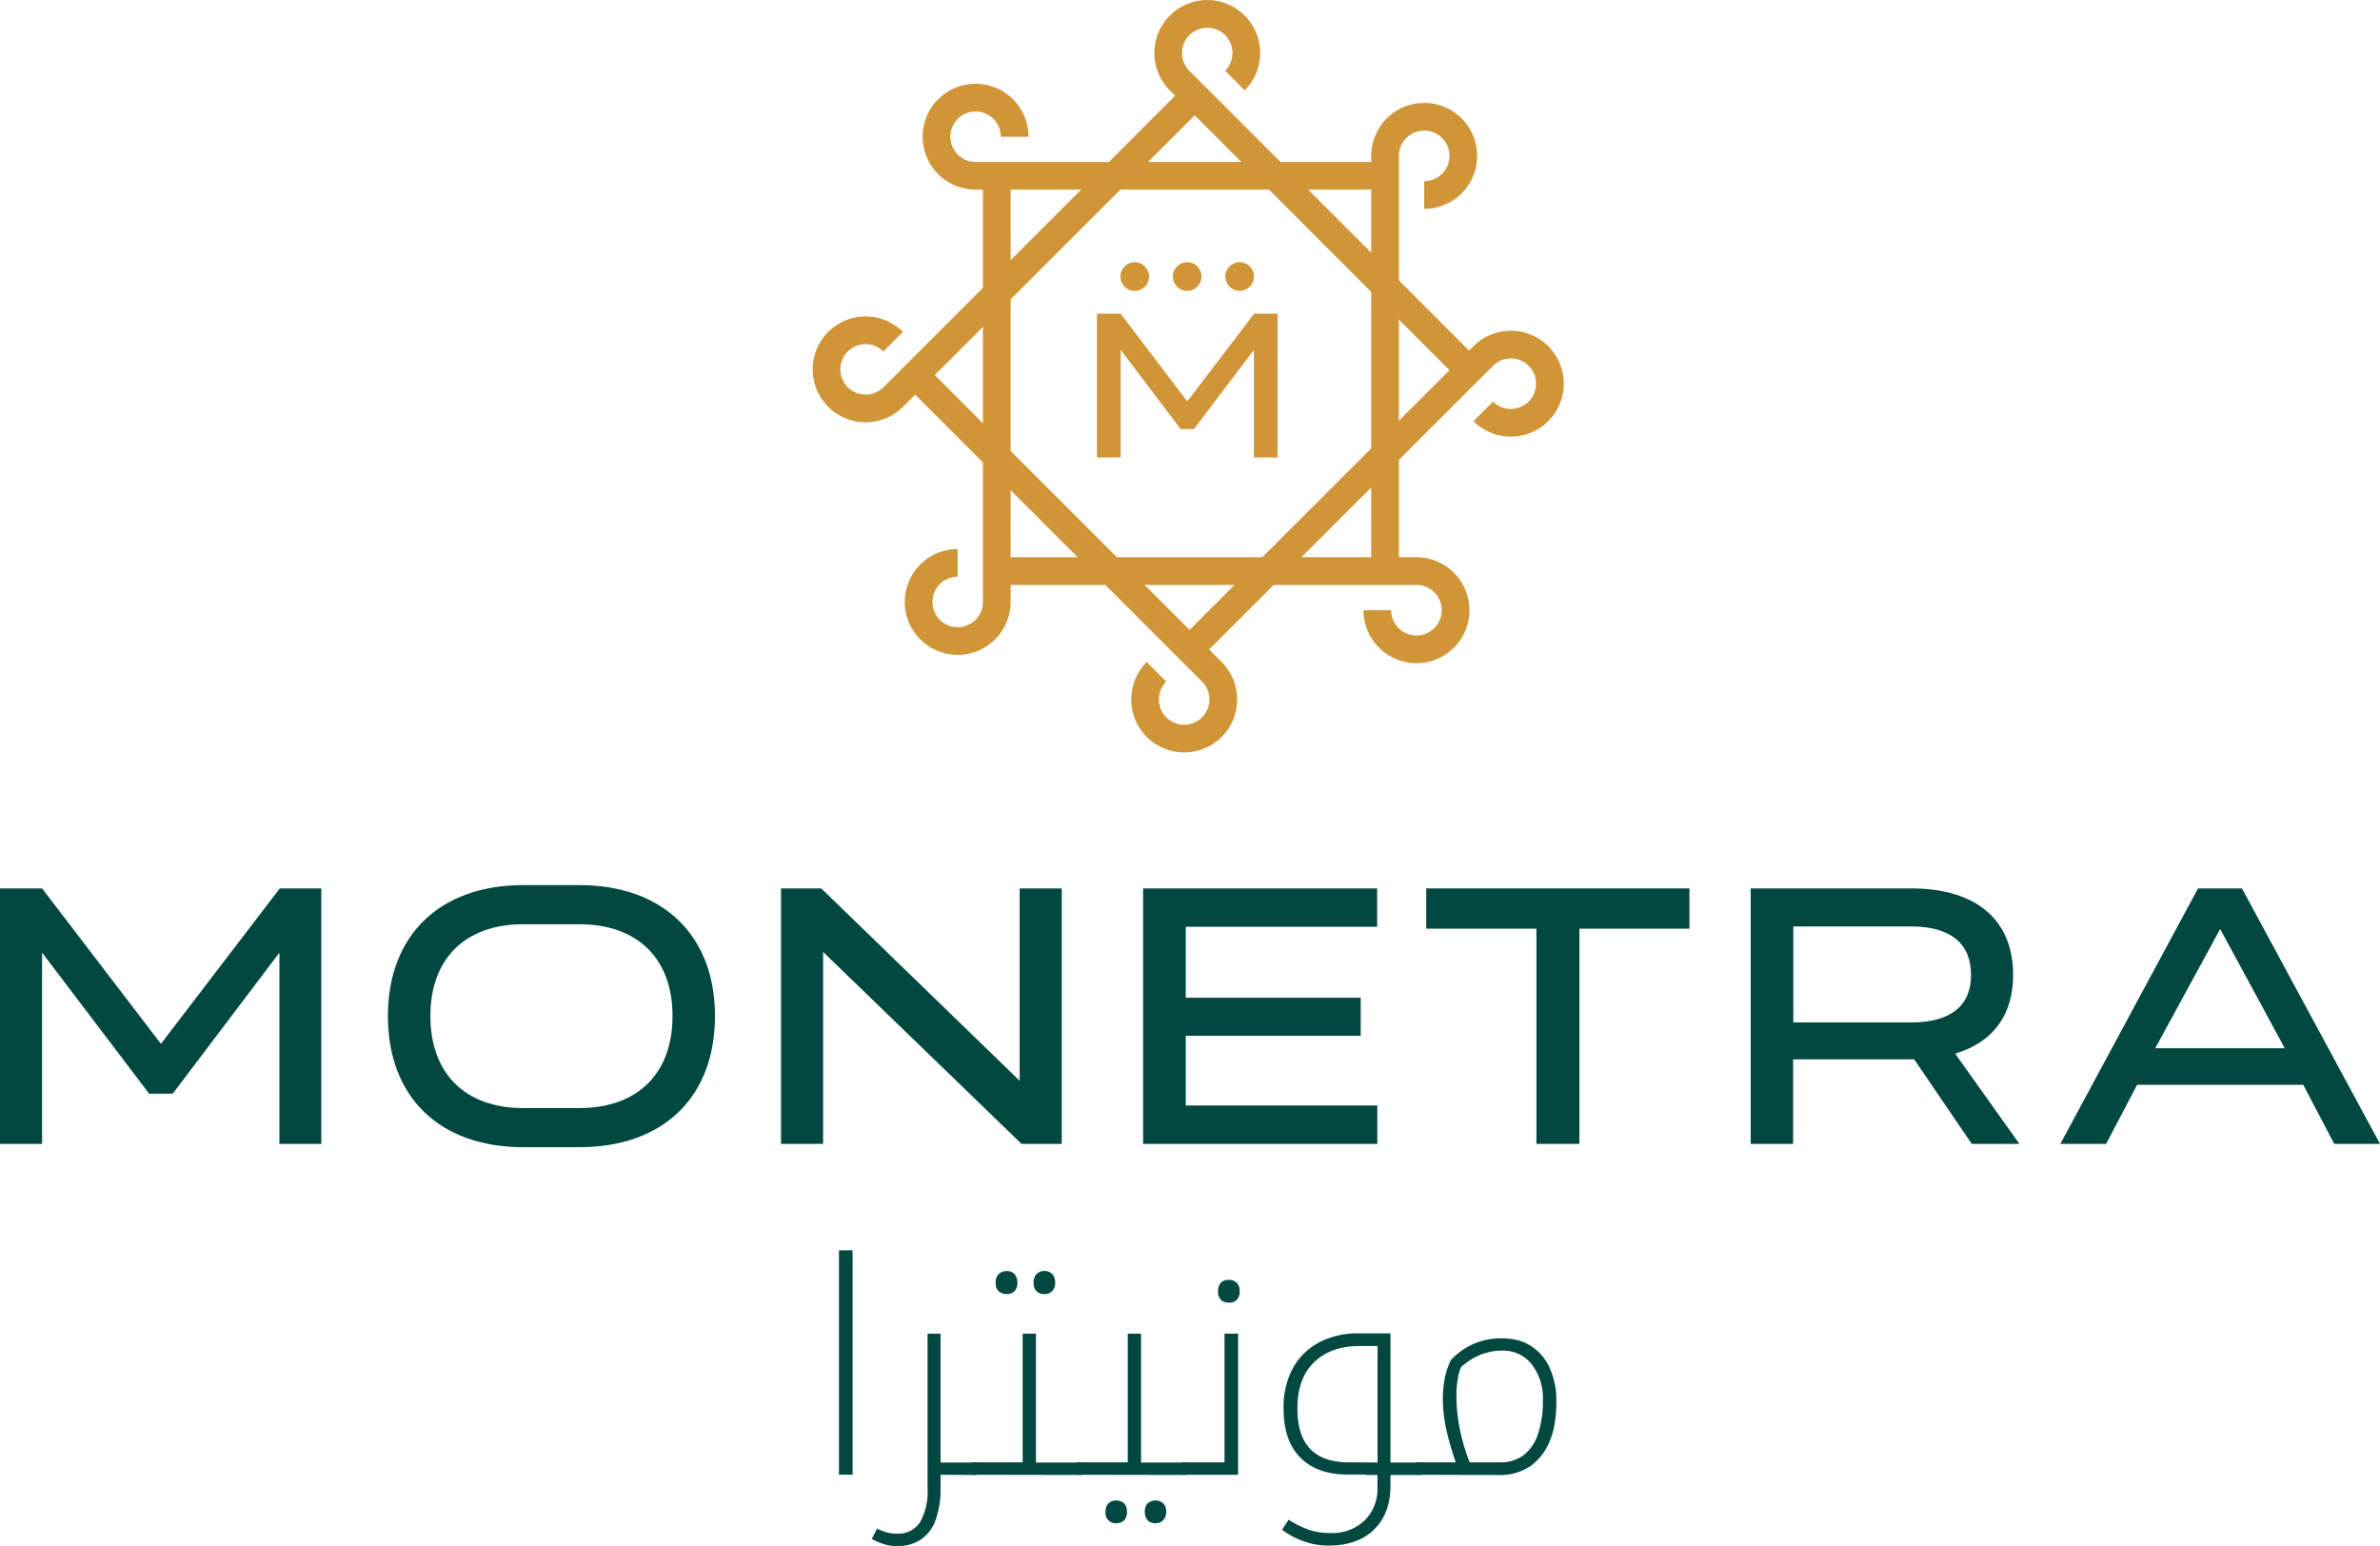
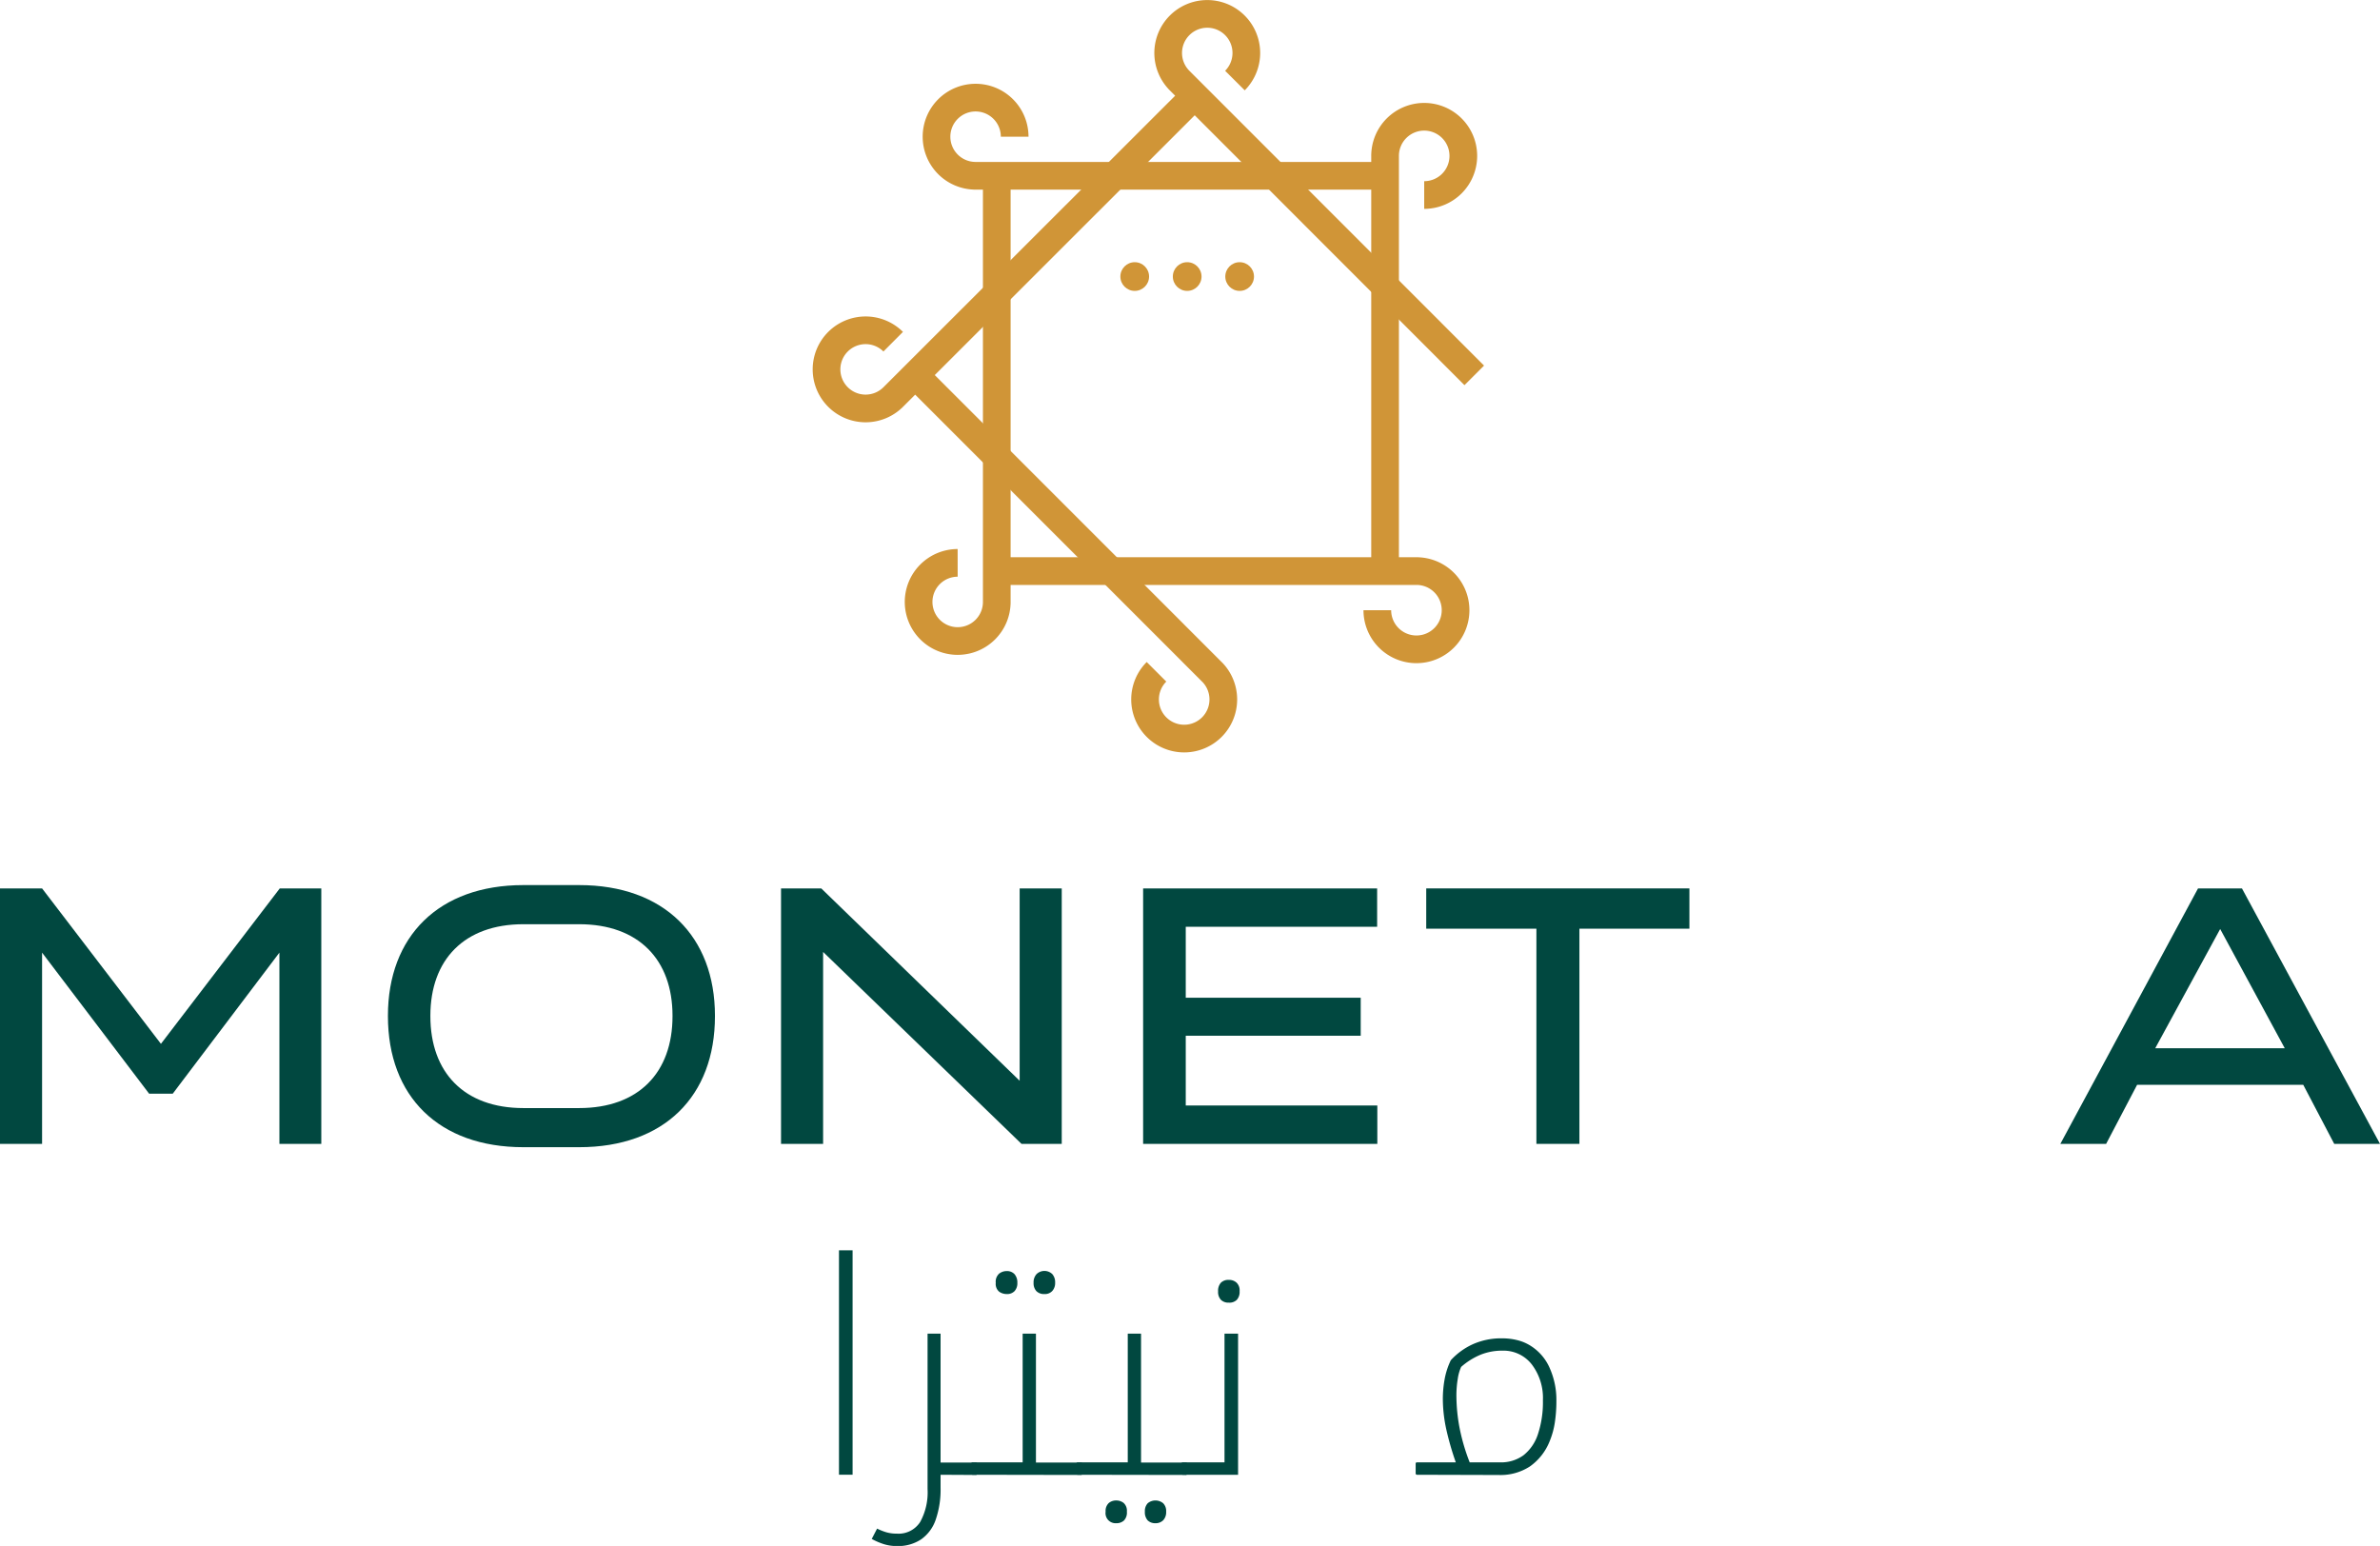
<svg xmlns="http://www.w3.org/2000/svg" id="logo" viewBox="0 0 515.84 335.08">
  <defs>
    <style>.cls-1{fill:#014840;}.cls-2{fill:none;stroke:#d09537;stroke-miterlimit:10;stroke-width:6px;}.cls-3{fill:#d09537;}</style>
  </defs>
  <path class="cls-1" d="M34.88,226.25l25.76-33.69h9v55.37H60.56V206.48L37.44,237.05H32.32L9.12,206.48v41.45H0V192.56H9.12Z" />
  <path class="cls-1" d="M125.52,191.84c18.4,0,29.44,11.12,29.44,28.32v.09c0,17.36-11,28.4-29.44,28.4H113.44c-18.32,0-29.36-11-29.36-28.4v-.09c0-17.2,11-28.32,29.36-28.32Zm0,48.33c12.88,0,20.24-7.68,20.24-19.92v-.09c0-12.16-7.36-19.84-20.24-19.84H113.44c-12.8,0-20.16,7.68-20.16,19.84v.09c0,12.24,7.36,19.92,20.16,19.92Z" />
  <path class="cls-1" d="M221,192.56h9.12v55.37h-8.72l-43-41.6v41.6h-9.12V192.56h8.72l43,41.69Z" />
  <path class="cls-1" d="M298.48,192.56v8.32H257v15.37h37.92v8.24H257v15.12h41.52v8.32H247.76V192.56Z" />
  <path class="cls-1" d="M366.16,192.56v8.73H342.32v46.64H333V201.29H309.12v-8.73Z" />
-   <path class="cls-1" d="M437.68,247.93H427.36l-12.48-18.32H388.64v18.32h-9.2V192.56h34.72c15,0,22.16,7.52,22.16,18.73v.08c0,8.32-4.08,14.48-12.56,17Zm-49-47.13v20.81h25.52c8.56,0,13-3.61,13-10.24v-.08c0-6.81-4.48-10.49-13-10.49Z" />
  <path class="cls-1" d="M515.84,247.93h-9.92l-6.72-12.81h-36l-6.72,12.81h-9.92l29.84-55.37h9.52ZM481.2,201.36l-14.08,25.85H495.2Z" />
  <path class="cls-2" d="M308.68,42.27a8.48,8.48,0,1,0-8.48-8.47v-.41l0,90.75" />
  <path class="cls-2" d="M298.52,132.26a8.48,8.48,0,1,0,8.47-8.48h.41l-90.75,0" />
  <path class="cls-2" d="M207.56,122a8.47,8.47,0,1,0,8.48,8.47v.4l0-90.74" />
  <path class="cls-2" d="M219.92,29.63a8.47,8.47,0,1,0-8.47,8.47h-.4l90.74,0" />
-   <path class="cls-2" d="M321.48,89.16a8.47,8.47,0,1,0,0-12l.28-.28L257.58,141" />
  <path class="cls-2" d="M250.66,145.61a8.48,8.48,0,1,0,12,0l.28.29L198.78,81.72" />
  <path class="cls-2" d="M193.59,74.06a8.47,8.47,0,1,0,0,12l-.29.29,64.19-64.15" />
  <path class="cls-2" d="M267.66,17.46a8.47,8.47,0,1,0-12,0l-.28-.28,64.15,64.18" />
  <circle class="cls-3" cx="245.94" cy="59.94" r="3.11" />
  <circle class="cls-3" cx="257.31" cy="59.94" r="3.11" />
  <circle class="cls-3" cx="268.68" cy="59.94" r="3.11" />
-   <path class="cls-3" d="M257.33,87,271.82,68h5.08V99.15h-5.13V75.84L258.77,93h-2.88l-13-17.19V99.15h-5.13V68h5.13Z" />
  <path class="cls-1" d="M181.84,271h2.95v48.64h-2.95Z" />
  <path class="cls-1" d="M203.86,319.65v2.75a20.1,20.1,0,0,1-1.06,7,8.59,8.59,0,0,1-3.17,4.26,9,9,0,0,1-5.18,1.44,9.47,9.47,0,0,1-2.91-.42,14.68,14.68,0,0,1-2.6-1.12l1.16-2.24a12.81,12.81,0,0,0,1.92.77,8,8,0,0,0,2.37.32,5.56,5.56,0,0,0,5.05-2.53,13.35,13.35,0,0,0,1.6-7.14V289.06h2.82V317h7.61c.22,0,.32.09.32.26v2.11a.28.28,0,0,1-.32.32Z" />
  <path class="cls-1" d="M218.19,280.48a2.81,2.81,0,0,1-1.63-.51,2.19,2.19,0,0,1-.74-1.92,2.35,2.35,0,0,1,.74-2,2.65,2.65,0,0,1,1.63-.55,2.21,2.21,0,0,1,1.7.67,2.75,2.75,0,0,1,.61,1.89,2.5,2.5,0,0,1-.61,1.79A2.22,2.22,0,0,1,218.19,280.48Zm8.19,0a2.32,2.32,0,0,1-1.76-.64,2.5,2.5,0,0,1-.6-1.79,2.62,2.62,0,0,1,.64-1.89,2.46,2.46,0,0,1,3.42,0,2.7,2.7,0,0,1,.61,1.85,2.58,2.58,0,0,1-.58,1.76A2.14,2.14,0,0,1,226.38,280.48Z" />
  <path class="cls-1" d="M210.83,319.65a.29.29,0,0,1-.32-.32v-2.11c0-.17.11-.26.32-.26h10.82v-27.9h2.88V317h9.73c.21,0,.32.09.32.26v2.11a.29.29,0,0,1-.32.32Z" />
  <path class="cls-1" d="M241.94,330.15a2.18,2.18,0,0,1-2.31-2.5,2.33,2.33,0,0,1,.67-1.86,2.44,2.44,0,0,1,1.64-.57,2.58,2.58,0,0,1,1.6.54,2.27,2.27,0,0,1,.7,1.89,2.45,2.45,0,0,1-.64,1.92A2.37,2.37,0,0,1,241.94,330.15Zm8.51,0a2.32,2.32,0,0,1-1.7-.61,2.62,2.62,0,0,1-.61-1.89,2.48,2.48,0,0,1,.61-1.82,2.62,2.62,0,0,1,3.36,0,2.37,2.37,0,0,1,.64,1.82,2.52,2.52,0,0,1-.64,1.86A2.28,2.28,0,0,1,250.45,330.15Z" />
  <path class="cls-1" d="M233.62,319.65a.28.28,0,0,1-.32-.32v-2.11c0-.17.1-.26.32-.26h10.81v-27.9h2.88V317H257c.21,0,.32.09.32.26v2.11a.29.29,0,0,1-.32.32Z" />
  <path class="cls-1" d="M266.32,282.34a2.28,2.28,0,0,1-1.7-.61,2.48,2.48,0,0,1-.61-1.82,2.6,2.6,0,0,1,.61-1.89,2.28,2.28,0,0,1,1.7-.61A2.39,2.39,0,0,1,268,278a2.3,2.3,0,0,1,.67,1.85,2.54,2.54,0,0,1-.61,1.89A2.26,2.26,0,0,1,266.32,282.34Z" />
  <path class="cls-1" d="M256.4,319.65a.29.29,0,0,1-.32-.32v-2.11c0-.17.11-.26.32-.26h9v-27.9h2.94v30.59Z" />
-   <path class="cls-1" d="M288,335a16,16,0,0,1-5.64-1,17.43,17.43,0,0,1-4.48-2.43l1.41-2.18a22.23,22.23,0,0,0,4.22,2.12,14.06,14.06,0,0,0,4.8.76,10.09,10.09,0,0,0,7.49-2.75,9.58,9.58,0,0,0,2.75-7.1v-2.82h-6.46q-6.58,0-10.24-3.65t-3.65-10.75a18,18,0,0,1,1.89-8.42,13.86,13.86,0,0,1,5.57-5.69,17.84,17.84,0,0,1,8.93-2.08h6.78v33q0,6-3.52,9.48T288,335ZM298.57,317V291.75h-4q-6.07,0-9.73,3.49t-3.64,10.08c0,3.88.92,6.79,2.78,8.73s4.64,2.91,8.35,2.91Zm9.22,0c.21,0,.32.09.32.26v2.11a.29.29,0,0,1-.32.32H296.21a.28.28,0,0,1-.32-.32v-2.11c0-.17.1-.26.32-.26Z" />
  <path class="cls-1" d="M307.15,319.65a.29.29,0,0,1-.32-.32v-2.11c0-.17.11-.26.32-.26h8.38a62.54,62.54,0,0,1-2.08-7.23,31.34,31.34,0,0,1-.73-6.65,24.15,24.15,0,0,1,.38-4.1,16,16,0,0,1,1.35-4.16,14.78,14.78,0,0,1,4.76-3.46,15,15,0,0,1,6.31-1.28,13.48,13.48,0,0,1,3.45.42,9.68,9.68,0,0,1,2.95,1.31,10.7,10.7,0,0,1,4,4.8,16.84,16.84,0,0,1,1.41,7,30.72,30.72,0,0,1-.35,4.8,17.35,17.35,0,0,1-1.12,4,12.16,12.16,0,0,1-4.26,5.43,11.67,11.67,0,0,1-6.75,1.86Zm8.51-17.15a38.17,38.17,0,0,0,.67,6.91,43.29,43.29,0,0,0,2.21,7.55h6.59a8.22,8.22,0,0,0,5.06-1.53,9.57,9.57,0,0,0,3.14-4.58,22,22,0,0,0,1.08-7.33,12,12,0,0,0-2.4-7.77,7.75,7.75,0,0,0-6.36-3,12.44,12.44,0,0,0-4.8.9,15.16,15.16,0,0,0-4.16,2.62,9.54,9.54,0,0,0-.74,2.62A22.11,22.11,0,0,0,315.66,302.5Z" />
</svg>